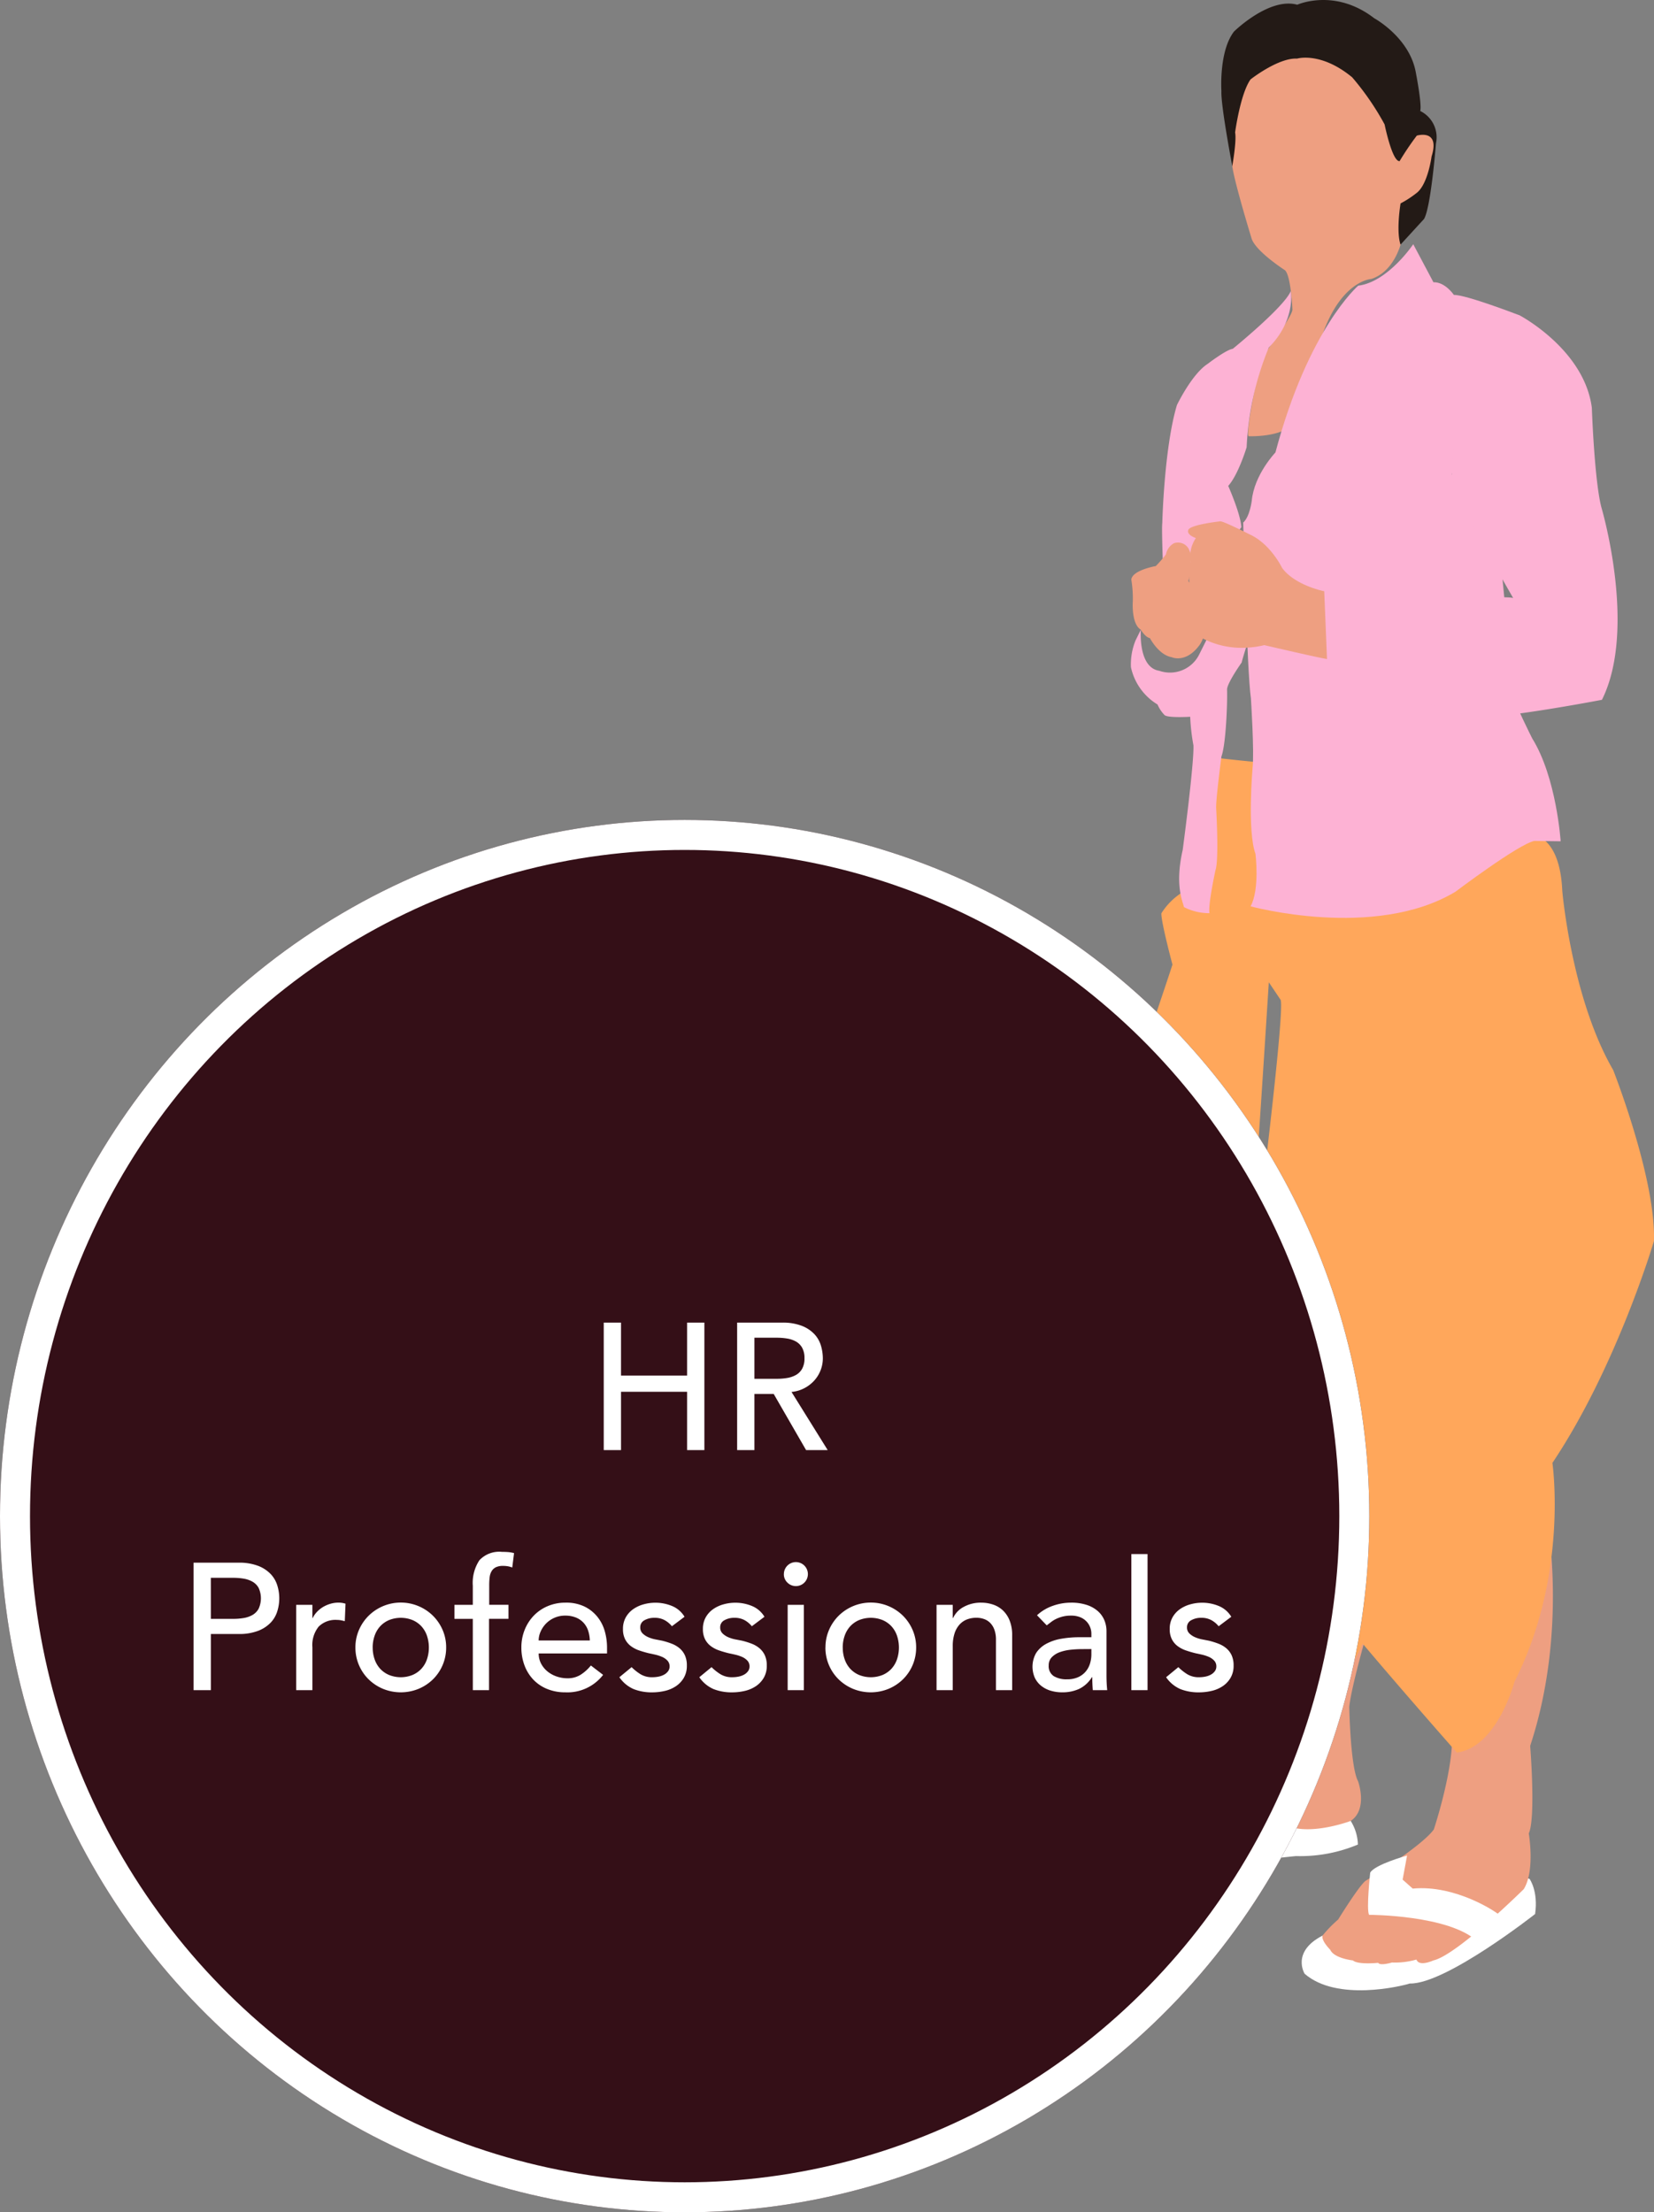
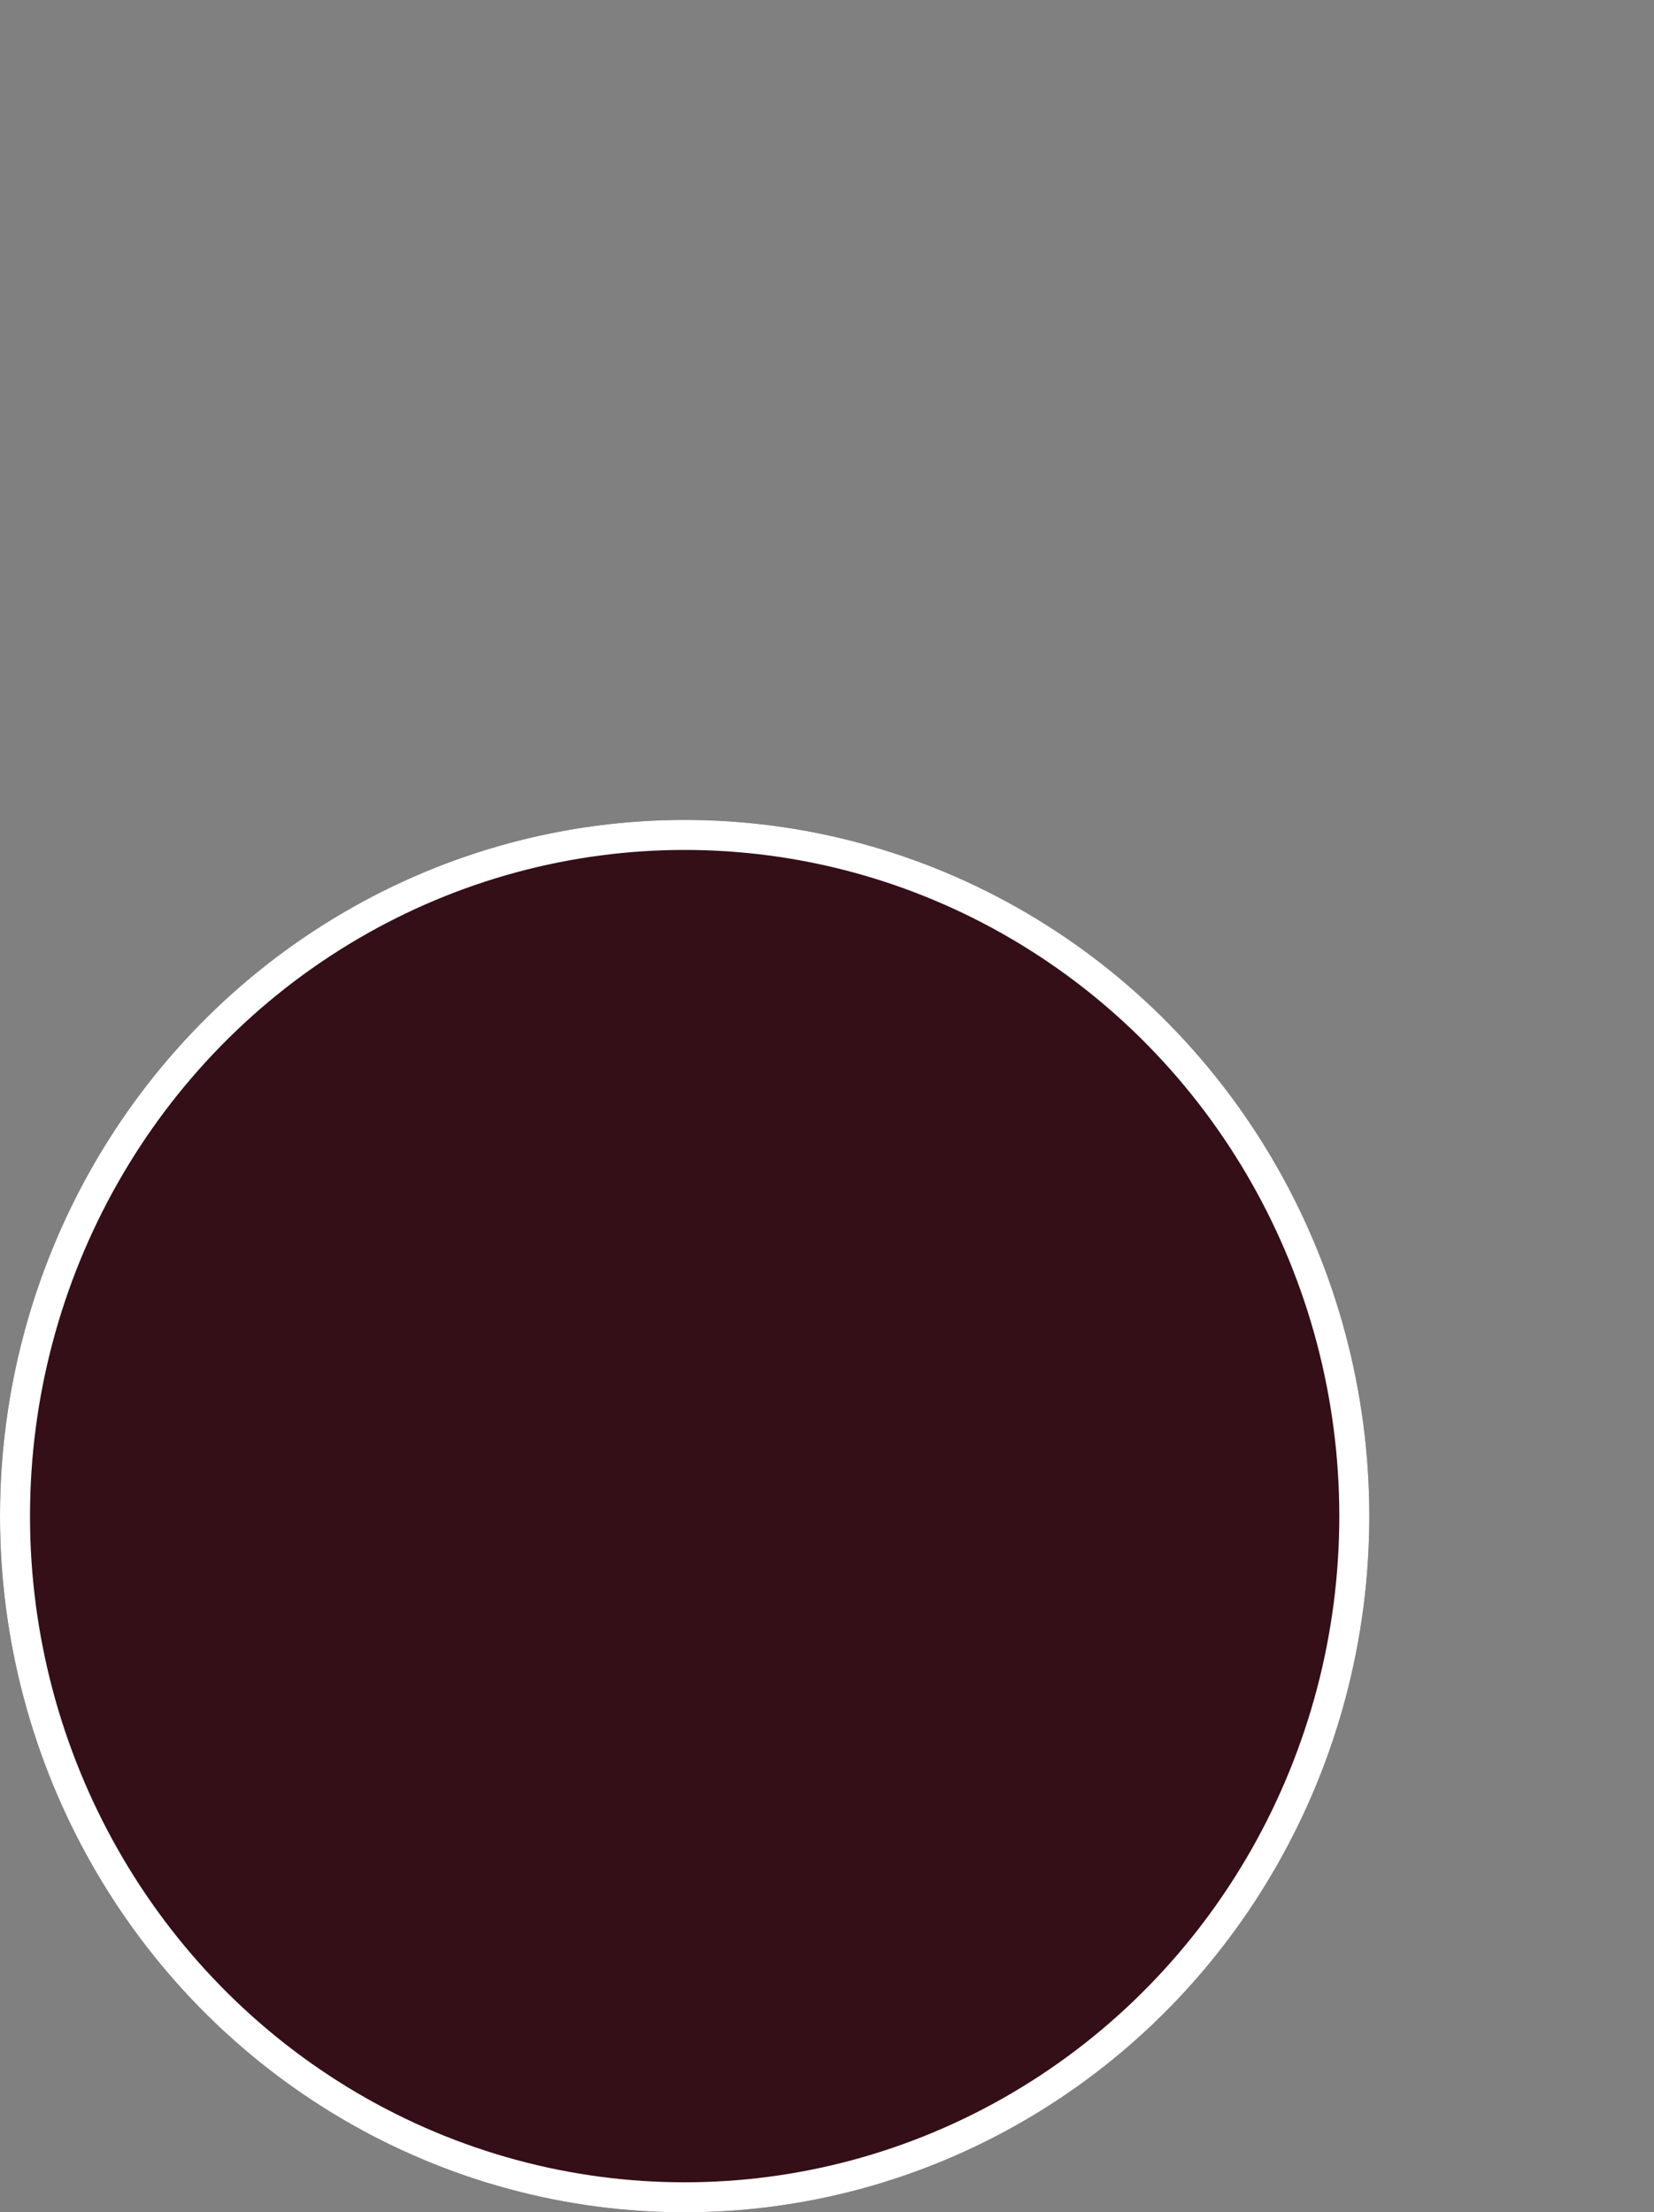
<svg xmlns="http://www.w3.org/2000/svg" width="275.625" height="368.617" viewBox="0 0 275.625 368.617">
  <rect x="0" y="0" width="275.625" height="368.617" fill="#808080" stroke="none" />
  <defs>
    <clipPath id="clip-path">
-       <path id="Path_548" data-name="Path 548" d="M94.467,116.846H0V-214.778H94.467Z" transform="translate(0 214.778)" fill="none" />
-     </clipPath>
+       </clipPath>
  </defs>
  <g id="Group_689" data-name="Group 689" transform="translate(-1310.842 -4325.383)">
    <g id="Group_566" data-name="Group 566" transform="translate(1492 4325.383)">
      <g id="Group_565" data-name="Group 565" transform="translate(0 0)" clip-path="url(#clip-path)">
        <g id="Group_550" data-name="Group 550" transform="translate(22.35 0)">
          <path id="Path_533" data-name="Path 533" d="M-20.21,9.751S-22.146-.381-22.021-2.75c0,0-.446-6.622,2.1-9.92,0,0,5.853-5.765,10.543-4.464,0,0,6.229-2.841,12.834,2.257,0,0,5.912,3.213,6.927,9.073,0,0,1.042,5.335.723,6.374a4.875,4.875,0,0,1,2.623,5.416S12.917,16.5,11.753,18.553L7.828,22.835Z" transform="translate(22.051 17.923)" fill="#231a16" />
        </g>
        <g id="Group_551" data-name="Group 551" transform="translate(35.757 310.117)">
          <path id="Path_534" data-name="Path 534" d="M37.292,1.037s1.481,2.013.926,5.855c0,0-14.888,11.715-20.872,11.577C15.913,18.922,5.2,21.528-.189,16.847c0,0-2.277-3.639,2.975-6.355l25.321-12.4Z" transform="translate(0.68 1.907)" fill="#fff" />
        </g>
        <g id="Group_552" data-name="Group 552" transform="translate(0 303.349)">
-           <path id="Path_535" data-name="Path 535" d="M43.147.02a7.833,7.833,0,0,1,1.2,3.934A24.836,24.836,0,0,1,34.03,5.876,137.944,137.944,0,0,0,10.9,10.119S2.232,10.721-.765,7.4c0,0-.528-3.371,4.873-5.552L15.221-.036Z" transform="translate(0.779 0.036)" fill="#fff" />
-         </g>
+           </g>
        <g id="Group_553" data-name="Group 553" transform="translate(39.202 253.385)">
          <path id="Path_536" data-name="Path 536" d="M36.872,0s3.437,18.482-2.847,37.509c0,0,.956,12.017-.236,14.594,0,0,1.084,6.215-.838,9.283,0,0-11.151,11.029-15.073,11.88,0,0-2.348,1.109-2.812-.148a12.847,12.847,0,0,1-4.078.491s-1.97.6-2.294.056c0,0-3.366.352-4.209-.4,0,0-3.153-.341-3.783-1.782,0,0-1.509-1.487-1.286-2.355a21.231,21.231,0,0,1,2.608-2.679S5.489,60.826,6.59,60c0,0,9.284-5.673,11.373-8.555,0,0,3.973-11.934,2.861-17.622L26.323,13Z" transform="translate(0.608)" fill="#ee9f81" />
        </g>
        <g id="Group_554" data-name="Group 554" transform="translate(5.671 269.793)">
          <path id="Path_537" data-name="Path 537" d="M41.6,0s-3.216,10.918-3.584,14.594c0,0,.178,10.039,1.464,12.4,0,0,1.7,4.663-1.228,6.622,0,0-5.753,2.162-9.747,1.073a110.363,110.363,0,0,0-12.246,1.646,56.123,56.123,0,0,1-7,2.449s-4.031,2.955-8.14.628c0,0-1.683-1.5-.925-2.512l2-1.127a14.673,14.673,0,0,1,4.224-3.3s11.153-7.686,15.24-11.7c0,0,3.236-4.581,2.863-17.622Z" fill="#ee9f81" />
        </g>
        <g id="Group_555" data-name="Group 555" transform="translate(24.19 9.61)">
          <path id="Path_538" data-name="Path 538" d="M-17.192,22.227c-.528-.006.747-7.527,2.281-13.254,0,0,4.929-6.605,4.992-7.834,0,0-.233-5.643-1.241-6.576,0,0-4.773-3.065-5.542-5.217,0,0-2.861-9.3-3.241-12.136,0,0,.749-4.184.471-5.606,0,0,.868-6.465,2.577-8.84,0,0,4.6-3.63,7.759-3.465,0,0,3.94-1.2,9.176,3.12a45.157,45.157,0,0,1,5.4,7.85s1.26,6.226,2.5,6.114a47.608,47.608,0,0,1,2.866-4.249s3.939-1.2,2.461,3.473c0,0-.591,4.544-2.43,6.031A17.167,17.167,0,0,1,8.1-16.57s-.767,4.535-.008,6.863c0,0-1.118,4.516-4.882,5.727,0,0-5.3.25-8.469,10.291,0,0-5.352,11.333-5.887,14.826,0,0-1.82,1.135-6.048,1.09" transform="translate(19.944 40.855)" fill="#ee9f81" />
        </g>
        <g id="Group_556" data-name="Group 556" transform="translate(2.628 125.932)">
          <path id="Path_539" data-name="Path 539" d="M57.617,4.55c.693.213,5.088.443,5.487,9.615,0,0,1.532,17.854,8.481,29.832,0,0,7.155,18.149,6.788,28.511,0,0-6.209,20.968-16.915,36.949,0,0,2.725,18.619-6.315,36.447,0,0-2.864,10.936-9.607,11.815,0,0-24.953-28.231-26.684-32.193,0,0-8.333-32.641-6.73-53.146,0,0,4.836-38.46,4.039-40.086L14.2,29.375S12.156,61.646,11.824,64.62L31.194,135.5s-2.586,12.358-11.974,13.274c0,0-8.325-5.89-8.752-7.848,0,0,.527-3.317-.426-5.3,0,0-2.3-3.287-2.613-10.7,0,0-7.9-24.17-8.23-27.884L-13.452,72.8s2.733-18.51,6.374-30.814c0,0,4.8-14.177,5.22-15.564,0,0-1.916-7.14-1.844-8.543A11.051,11.051,0,0,1,.377,14.044L2.609-8.363S23.79-5.67,25.279-7.176Z" transform="translate(13.452 8.363)" fill="#ffa75b" />
        </g>
        <g id="Group_557" data-name="Group 557" transform="translate(26.012 40.693)">
          <path id="Path_540" data-name="Path 540" d="M12.424,0S8.218,6.29,3.25,6.91c0,0-8.3,7.132-13.791,27.786,0,0-3.542,3.686-3.947,8.063,0,0-.313,2.623-1.424,3.621,0,0,.636,24.847,1.285,29.279,0,0,.585,9,.272,11.628,0,0-.9,10.512.485,14.279,0,0,.752,5.847-.811,8.756,0,0,20.673,5.659,34.137-2.433,0,0,10.459-7.9,13.132-8.463l4.4.056s-.678-10.6-4.74-17.143c0,0-3.193-6.326-3.147-7.2,0,0-1.9-20.865-2.041-21.576s-8.19-15.21-8.19-15.21,3.721-20.571,5.237-22.6l6.02-3.908S21.147,8.376,19.2,8.45c0,0-1.47-2.189-3.412-2.115Z" transform="translate(15.911)" fill="#fdb2d4" />
        </g>
        <g id="Group_558" data-name="Group 558" transform="translate(7.299 104.494)">
          <path id="Path_541" data-name="Path 541" d="M13.543,3.671c.079,2.549-.219,9.227-.936,11.125,0,0-.882,6.729-.885,8.489,0,0,.511,8.738-.108,10.464,0,0-1.275,5.829-.993,7.164A9.181,9.181,0,0,1,6.358,39.9c-.134-.8-1.578-3.514-.207-9.513,0,0,1.882-14.068,1.794-17.417A34.251,34.251,0,0,1,7.4,8.188s-3.888.236-4.3-.313A5.73,5.73,0,0,1,1.959,6.143,9.62,9.62,0,0,1-2.473-.072a10.561,10.561,0,0,1,.763-4.448l.886-1.8S-1.331-.012,2.253.527A5.433,5.433,0,0,0,8.82-2.032l2.362-4.715,6.187,1.291S16.1-1.474,15.984-.864c0,0-2.474,3.477-2.441,4.535" transform="translate(2.478 6.747)" fill="#fdb2d4" />
        </g>
        <g id="Group_559" data-name="Group 559" transform="translate(38.89 52.53)">
-           <path id="Path_542" data-name="Path 542" d="M22.581,0S33.386,5.67,34.637,15.415c0,0,.42,12.164,1.6,16.625,0,0,5.989,20.2.083,32.032,0,0-16.555,3.179-21.476,2.921,0,0-22.393-6.453-25.28-8.54a57.672,57.672,0,0,1,.477-12.47S5.474,47.32,6.7,47.561c0,0,13.263-.889,14.826-.455,0,0-9.865-16.882-10.2-20.6,0,0,.344-26.73,11.258-26.509" transform="translate(10.582 0.001)" fill="#fdb2d4" />
-         </g>
+           </g>
        <g id="Group_560" data-name="Group 560" transform="translate(12.491 48.51)">
-           <path id="Path_543" data-name="Path 543" d="M21.4,0s.894,4.8-3.664,9.4a49.317,49.317,0,0,0-3.69,16.612s-1.387,4.59-3.07,6.439c0,0,2.05,4.6,2.194,6.889l-2.46,3.215L.16,47.192s-.309-7.583-.17-8.543c0,0,.306-12.567,2.441-19.669,0,0,2.472-5.149,5.117-6.859,0,0,3.12-2.389,4.184-2.509,0,0,8.559-6.942,9.667-9.612" transform="translate(0.046)" fill="#fdb2d4" />
-         </g>
+           </g>
        <g id="Group_561" data-name="Group 561" transform="translate(16.812 86.862)">
          <path id="Path_544" data-name="Path 544" d="M22.4,4.106s-4.884-.96-7.021-3.888c0,0-1.907-3.971-5.349-5.559,0,0-4.634-2.355-4.995-2.2,0,0-4.875.537-5.271,1.4S1.009-4.759,1.009-4.759a5.74,5.74,0,0,0-.914,4,12.9,12.9,0,0,0-.054,4.4A31.762,31.762,0,0,0,.689,8.071s-.5,2.79.528,3.372A14.164,14.164,0,0,0,9.45,13.509a15.626,15.626,0,0,0,2.958-.425s9.749,2.271,10.453,2.308Z" transform="translate(0.302 7.547)" fill="#ee9f81" />
        </g>
        <g id="Group_562" data-name="Group 562" transform="translate(7.364 90.416)">
          <path id="Path_545" data-name="Path 545" d="M7.714.3A2.044,2.044,0,0,0,5.373-.443,2.707,2.707,0,0,0,4.043,1.422,21.949,21.949,0,0,1,2.355,3.359s-3.911.675-4.082,2.25a19.477,19.477,0,0,1,.25,3.619S-1.763,13-.139,13.961c0,0,.726,1.271,1.513,1.4,0,0,1.439,2.8,3.621,3.182,0,0,2.322,1.089,4.6-1.959,0,0,1.7-2.2.11-3.778-.232-.627.879-1.626.235-2.8l-.99-1.285a7.363,7.363,0,0,0-1.17-2.877s.753-2.6.341-3.15a3.218,3.218,0,0,0-.4-2.4" transform="translate(1.728 0.543)" fill="#ee9f81" />
        </g>
        <g id="Group_563" data-name="Group 563" transform="translate(46.81 309.175)">
          <path id="Path_546" data-name="Path 546" d="M22.186,3.576c-.665-.74-7.651-5.328-14.735-4.644L5.767-2.563l.74-4.01S1.142-5.094.366-3.727c0,0-.673,6.124-.193,7.03,0,0,13.393,0,18.093,4.467Z" transform="translate(0 6.573)" fill="#fff" />
        </g>
        <g id="Group_564" data-name="Group 564" transform="translate(12.711 298.512)">
          <path id="Path_547" data-name="Path 547" d="M20.349,2.515S13.964-6.794,3.957-4.151c0,0-3.6,1.394-3.957,4.895,0,0,2.145-3.934,8.185-1.505L14.642,3.8Z" transform="translate(0 4.623)" fill="#fff" />
        </g>
      </g>
    </g>
    <g id="Ellipse_14" data-name="Ellipse 14" transform="translate(1310.842 4462)" fill="#340f17" stroke="#fff" stroke-width="5">
      <ellipse cx="114.092" cy="116" rx="114.092" ry="116" stroke="none" />
      <ellipse cx="114.092" cy="116" rx="111.592" ry="113.5" fill="none" />
    </g>
-     <path id="Path_699" data-name="Path 699" d="M139.45,8.76h2.88v8.82h11.01V8.76h2.88V30h-2.88V20.28H142.33V30h-2.88Zm22.23,0h7.47a8.733,8.733,0,0,1,3.36.555,5.714,5.714,0,0,1,2.085,1.41,4.8,4.8,0,0,1,1.065,1.92,7.57,7.57,0,0,1,.3,2.055,5.474,5.474,0,0,1-.36,1.965,5.553,5.553,0,0,1-1.035,1.71,5.911,5.911,0,0,1-1.65,1.29,5.744,5.744,0,0,1-2.175.645L176.77,30h-3.6l-5.4-9.36h-3.21V30h-2.88Zm2.88,9.36h3.78a10.294,10.294,0,0,0,1.665-.135,4.473,4.473,0,0,0,1.47-.5,2.708,2.708,0,0,0,1.035-1.035,3.483,3.483,0,0,0,.39-1.755,3.483,3.483,0,0,0-.39-1.755,2.708,2.708,0,0,0-1.035-1.035,4.473,4.473,0,0,0-1.47-.495,10.293,10.293,0,0,0-1.665-.135h-3.78ZM71.1,48.76h7.47a8.733,8.733,0,0,1,3.36.555,5.714,5.714,0,0,1,2.085,1.41,4.8,4.8,0,0,1,1.065,1.92,7.188,7.188,0,0,1,0,4.11,4.8,4.8,0,0,1-1.065,1.92,5.714,5.714,0,0,1-2.085,1.41,8.733,8.733,0,0,1-3.36.555h-4.59V70H71.1Zm2.88,9.36h3.78a10.293,10.293,0,0,0,1.665-.135,4.474,4.474,0,0,0,1.47-.5,2.708,2.708,0,0,0,1.035-1.035,4.144,4.144,0,0,0,0-3.51A2.708,2.708,0,0,0,80.89,51.91a4.474,4.474,0,0,0-1.47-.495,10.293,10.293,0,0,0-1.665-.135h-3.78Zm14.22-2.34h2.7v2.19h.06a3.852,3.852,0,0,1,.72-1.035,4.822,4.822,0,0,1,1.005-.8,5.31,5.31,0,0,1,1.215-.525,4.638,4.638,0,0,1,1.32-.195,3.779,3.779,0,0,1,1.2.18l-.12,2.91q-.33-.09-.66-.15a3.682,3.682,0,0,0-.66-.06,3.972,3.972,0,0,0-3.03,1.11,4.878,4.878,0,0,0-1.05,3.45V70h-2.7Zm12.75,7.11a5.84,5.84,0,0,0,.33,2,4.5,4.5,0,0,0,.93,1.56,4.305,4.305,0,0,0,1.47,1.02,5.258,5.258,0,0,0,3.9,0,4.305,4.305,0,0,0,1.47-1.02,4.5,4.5,0,0,0,.93-1.56,6.2,6.2,0,0,0,0-3.99,4.5,4.5,0,0,0-.93-1.56,4.305,4.305,0,0,0-1.47-1.02,5.257,5.257,0,0,0-3.9,0,4.305,4.305,0,0,0-1.47,1.02,4.5,4.5,0,0,0-.93,1.56A5.84,5.84,0,0,0,100.945,62.89Zm-2.88,0a7.239,7.239,0,0,1,.585-2.91,7.581,7.581,0,0,1,1.605-2.37,7.639,7.639,0,0,1,10.74,0,7.581,7.581,0,0,1,1.605,2.37,7.239,7.239,0,0,1,.585,2.91,7.394,7.394,0,0,1-2.19,5.295,7.616,7.616,0,0,1-2.4,1.59,7.832,7.832,0,0,1-5.94,0,7.616,7.616,0,0,1-2.4-1.59,7.394,7.394,0,0,1-2.19-5.295Zm19.56-4.77h-3.06V55.78h3.06V52.6a6.82,6.82,0,0,1,1.1-4.245,4.517,4.517,0,0,1,3.765-1.4q.45,0,.945.03a5.515,5.515,0,0,1,1.065.18l-.3,2.4a3.865,3.865,0,0,0-.75-.21,4.752,4.752,0,0,0-.78-.06,2.7,2.7,0,0,0-1.2.225,1.692,1.692,0,0,0-.705.645,2.537,2.537,0,0,0-.33,1.005,10.6,10.6,0,0,0-.075,1.335v3.27h3.21v2.34h-3.24V70h-2.7Zm10.98,5.76a3.566,3.566,0,0,0,.4,1.695,4.217,4.217,0,0,0,1.065,1.305,4.928,4.928,0,0,0,1.53.84,5.483,5.483,0,0,0,1.8.3,4.027,4.027,0,0,0,2.19-.585,7.051,7.051,0,0,0,1.71-1.545l2.04,1.56a7.508,7.508,0,0,1-6.3,2.91A7.831,7.831,0,0,1,130,69.79a6.63,6.63,0,0,1-2.31-1.575,6.985,6.985,0,0,1-1.455-2.37,8.377,8.377,0,0,1-.51-2.955,7.771,7.771,0,0,1,.555-2.955,7.327,7.327,0,0,1,1.53-2.37,6.982,6.982,0,0,1,2.325-1.575,7.481,7.481,0,0,1,2.94-.57,7.024,7.024,0,0,1,3.195.66,6.314,6.314,0,0,1,2.145,1.725,6.807,6.807,0,0,1,1.215,2.4A9.993,9.993,0,0,1,140,62.92v.96Zm8.52-2.16a5.7,5.7,0,0,0-.285-1.65,3.63,3.63,0,0,0-.765-1.305,3.524,3.524,0,0,0-1.275-.87,4.665,4.665,0,0,0-1.785-.315,4.335,4.335,0,0,0-1.815.375,4.421,4.421,0,0,0-1.4.975,4.5,4.5,0,0,0-.885,1.335,3.672,3.672,0,0,0-.315,1.455Zm13.68-2.37a4.138,4.138,0,0,0-1.185-1,3.413,3.413,0,0,0-1.725-.405,3.286,3.286,0,0,0-1.665.405,1.291,1.291,0,0,0-.7,1.185,1.352,1.352,0,0,0,.4,1.02,3.2,3.2,0,0,0,.96.63,5.63,5.63,0,0,0,1.185.36q.63.12,1.08.21a12.524,12.524,0,0,1,1.635.51,4.519,4.519,0,0,1,1.32.78,3.383,3.383,0,0,1,.87,1.17,4.03,4.03,0,0,1,.315,1.68,3.941,3.941,0,0,1-.51,2.055,4.3,4.3,0,0,1-1.32,1.395,5.555,5.555,0,0,1-1.845.78,9.2,9.2,0,0,1-2.085.24,8.241,8.241,0,0,1-3.1-.54,5.586,5.586,0,0,1-2.385-1.98l2.04-1.68a8.4,8.4,0,0,0,1.47,1.17,3.644,3.644,0,0,0,1.98.51,5.268,5.268,0,0,0,1.035-.1,3.193,3.193,0,0,0,.93-.33,2.036,2.036,0,0,0,.66-.57,1.3,1.3,0,0,0,.255-.795,1.37,1.37,0,0,0-.375-.99,2.717,2.717,0,0,0-.9-.615,6.551,6.551,0,0,0-1.11-.36q-.585-.135-1.035-.225-.87-.21-1.65-.48a5.016,5.016,0,0,1-1.38-.72,3.326,3.326,0,0,1-.96-1.14,3.668,3.668,0,0,1-.36-1.71,3.876,3.876,0,0,1,.465-1.935,4.133,4.133,0,0,1,1.23-1.365,5.564,5.564,0,0,1,1.74-.81,7.332,7.332,0,0,1,1.965-.27,7.22,7.22,0,0,1,2.76.54,4.371,4.371,0,0,1,2.1,1.8Zm13.32,0a4.138,4.138,0,0,0-1.185-1,3.413,3.413,0,0,0-1.725-.405,3.286,3.286,0,0,0-1.665.405,1.291,1.291,0,0,0-.7,1.185,1.352,1.352,0,0,0,.4,1.02,3.2,3.2,0,0,0,.96.63,5.63,5.63,0,0,0,1.185.36q.63.12,1.08.21a12.524,12.524,0,0,1,1.635.51,4.519,4.519,0,0,1,1.32.78,3.383,3.383,0,0,1,.87,1.17,4.03,4.03,0,0,1,.315,1.68,3.941,3.941,0,0,1-.51,2.055,4.3,4.3,0,0,1-1.32,1.395,5.555,5.555,0,0,1-1.845.78,9.2,9.2,0,0,1-2.085.24,8.241,8.241,0,0,1-3.1-.54,5.586,5.586,0,0,1-2.385-1.98l2.04-1.68a8.4,8.4,0,0,0,1.47,1.17,3.644,3.644,0,0,0,1.98.51,5.268,5.268,0,0,0,1.035-.1,3.193,3.193,0,0,0,.93-.33,2.036,2.036,0,0,0,.66-.57,1.3,1.3,0,0,0,.255-.795,1.37,1.37,0,0,0-.375-.99,2.717,2.717,0,0,0-.9-.615,6.551,6.551,0,0,0-1.11-.36q-.585-.135-1.035-.225-.87-.21-1.65-.48a5.016,5.016,0,0,1-1.38-.72,3.326,3.326,0,0,1-.96-1.14,3.668,3.668,0,0,1-.36-1.71,3.876,3.876,0,0,1,.465-1.935,4.133,4.133,0,0,1,1.23-1.365,5.564,5.564,0,0,1,1.74-.81,7.332,7.332,0,0,1,1.965-.27,7.22,7.22,0,0,1,2.76.54,4.371,4.371,0,0,1,2.1,1.8Zm5.97-3.57h2.7V70h-2.7Zm-.63-5.1a2,2,0,1,1,.585,1.395A1.9,1.9,0,0,1,169.465,50.68Zm9.81,12.21a5.84,5.84,0,0,0,.33,2,4.5,4.5,0,0,0,.93,1.56,4.305,4.305,0,0,0,1.47,1.02,5.257,5.257,0,0,0,3.9,0,4.305,4.305,0,0,0,1.47-1.02,4.5,4.5,0,0,0,.93-1.56,6.2,6.2,0,0,0,0-3.99,4.5,4.5,0,0,0-.93-1.56,4.305,4.305,0,0,0-1.47-1.02,5.257,5.257,0,0,0-3.9,0,4.305,4.305,0,0,0-1.47,1.02,4.5,4.5,0,0,0-.93,1.56A5.84,5.84,0,0,0,179.275,62.89Zm-2.88,0a7.239,7.239,0,0,1,.585-2.91,7.581,7.581,0,0,1,1.6-2.37,7.639,7.639,0,0,1,10.74,0,7.581,7.581,0,0,1,1.6,2.37,7.239,7.239,0,0,1,.585,2.91,7.394,7.394,0,0,1-2.19,5.295,7.616,7.616,0,0,1-2.4,1.59,7.832,7.832,0,0,1-5.94,0,7.617,7.617,0,0,1-2.4-1.59,7.394,7.394,0,0,1-2.19-5.295Zm18.51-7.11h2.7v2.19h.06a3.979,3.979,0,0,1,1.77-1.845,5.859,5.859,0,0,1,2.91-.705,6.173,6.173,0,0,1,1.965.315,4.434,4.434,0,0,1,1.65.975,4.7,4.7,0,0,1,1.125,1.695,6.482,6.482,0,0,1,.42,2.445V70h-2.7V61.6a4.745,4.745,0,0,0-.27-1.695,3.1,3.1,0,0,0-.72-1.14,2.7,2.7,0,0,0-1.035-.63,3.817,3.817,0,0,0-1.215-.2,4.408,4.408,0,0,0-1.56.27,3.25,3.25,0,0,0-1.26.855,4.036,4.036,0,0,0-.84,1.485,6.757,6.757,0,0,0-.3,2.13V70h-2.7Zm16.74,1.74a7.517,7.517,0,0,1,2.64-1.575,9.031,9.031,0,0,1,3-.525,8.224,8.224,0,0,1,2.685.39,5.221,5.221,0,0,1,1.845,1.05,4.145,4.145,0,0,1,1.065,1.515,4.726,4.726,0,0,1,.345,1.785v7.26q0,.75.03,1.38t.09,1.2h-2.4q-.09-1.08-.09-2.16h-.06a5.172,5.172,0,0,1-2.13,1.95,6.712,6.712,0,0,1-2.85.57,6.542,6.542,0,0,1-1.89-.27,4.613,4.613,0,0,1-1.575-.81,3.867,3.867,0,0,1-1.065-1.335,4.607,4.607,0,0,1,.225-4.155,4.657,4.657,0,0,1,1.68-1.515,8.109,8.109,0,0,1,2.49-.84,17.286,17.286,0,0,1,3.045-.255h1.98v-.6a2.961,2.961,0,0,0-.21-1.08,2.916,2.916,0,0,0-.63-.975,3,3,0,0,0-1.05-.69,3.99,3.99,0,0,0-1.5-.255,5.532,5.532,0,0,0-1.365.15,6.042,6.042,0,0,0-1.065.375,4.675,4.675,0,0,0-.87.525q-.39.3-.75.57Zm7.62,5.64a18.908,18.908,0,0,0-1.965.1,7.68,7.68,0,0,0-1.83.4,3.529,3.529,0,0,0-1.35.84,1.9,1.9,0,0,0-.525,1.38,1.957,1.957,0,0,0,.825,1.77,4.039,4.039,0,0,0,2.235.54,4.333,4.333,0,0,0,1.89-.375,3.552,3.552,0,0,0,1.26-.975,3.779,3.779,0,0,0,.69-1.335,5.278,5.278,0,0,0,.21-1.455v-.9Zm8.1-15.84h2.7V70h-2.7Zm14.55,12.03a4.138,4.138,0,0,0-1.185-1,3.413,3.413,0,0,0-1.725-.405,3.286,3.286,0,0,0-1.665.405,1.291,1.291,0,0,0-.7,1.185,1.352,1.352,0,0,0,.4,1.02,3.2,3.2,0,0,0,.96.63,5.63,5.63,0,0,0,1.185.36q.63.12,1.08.21a12.524,12.524,0,0,1,1.635.51,4.519,4.519,0,0,1,1.32.78,3.383,3.383,0,0,1,.87,1.17,4.03,4.03,0,0,1,.315,1.68,3.941,3.941,0,0,1-.51,2.055,4.3,4.3,0,0,1-1.32,1.395,5.555,5.555,0,0,1-1.845.78,9.2,9.2,0,0,1-2.085.24,8.241,8.241,0,0,1-3.1-.54,5.586,5.586,0,0,1-2.385-1.98l2.04-1.68a8.4,8.4,0,0,0,1.47,1.17,3.644,3.644,0,0,0,1.98.51,5.268,5.268,0,0,0,1.035-.1,3.193,3.193,0,0,0,.93-.33,2.036,2.036,0,0,0,.66-.57,1.3,1.3,0,0,0,.255-.795,1.37,1.37,0,0,0-.375-.99,2.717,2.717,0,0,0-.9-.615,6.551,6.551,0,0,0-1.11-.36q-.585-.135-1.035-.225-.87-.21-1.65-.48a5.016,5.016,0,0,1-1.38-.72,3.326,3.326,0,0,1-.96-1.14,3.668,3.668,0,0,1-.36-1.71,3.876,3.876,0,0,1,.465-1.935,4.133,4.133,0,0,1,1.23-1.365,5.564,5.564,0,0,1,1.74-.81,7.332,7.332,0,0,1,1.965-.27,7.22,7.22,0,0,1,2.76.54,4.371,4.371,0,0,1,2.1,1.8Z" transform="translate(1272 4537)" fill="#fff" />
  </g>
</svg>